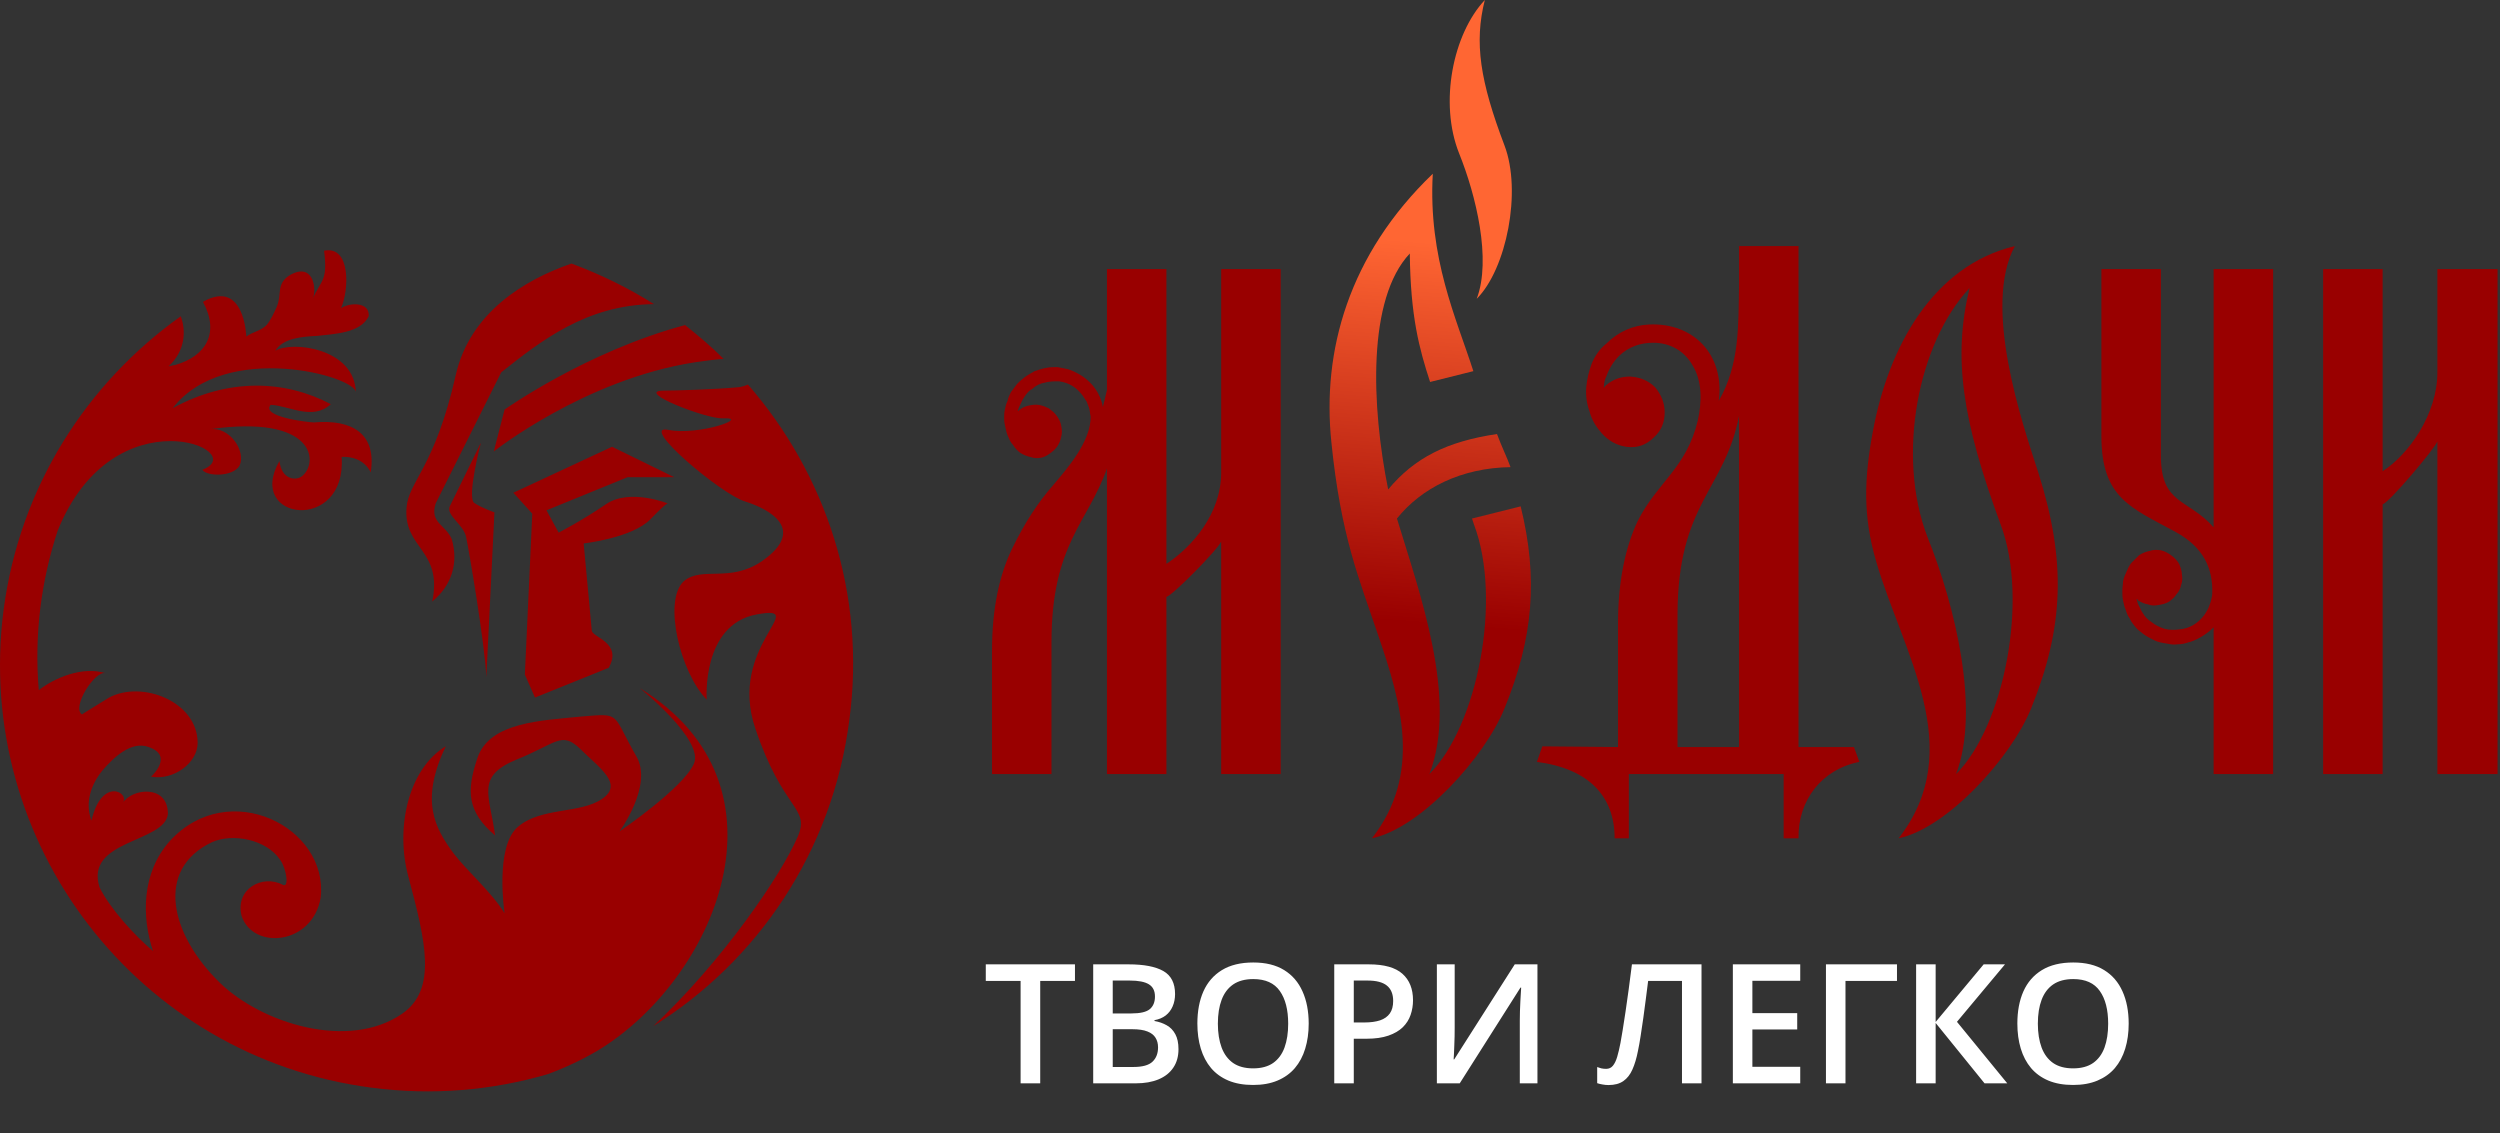
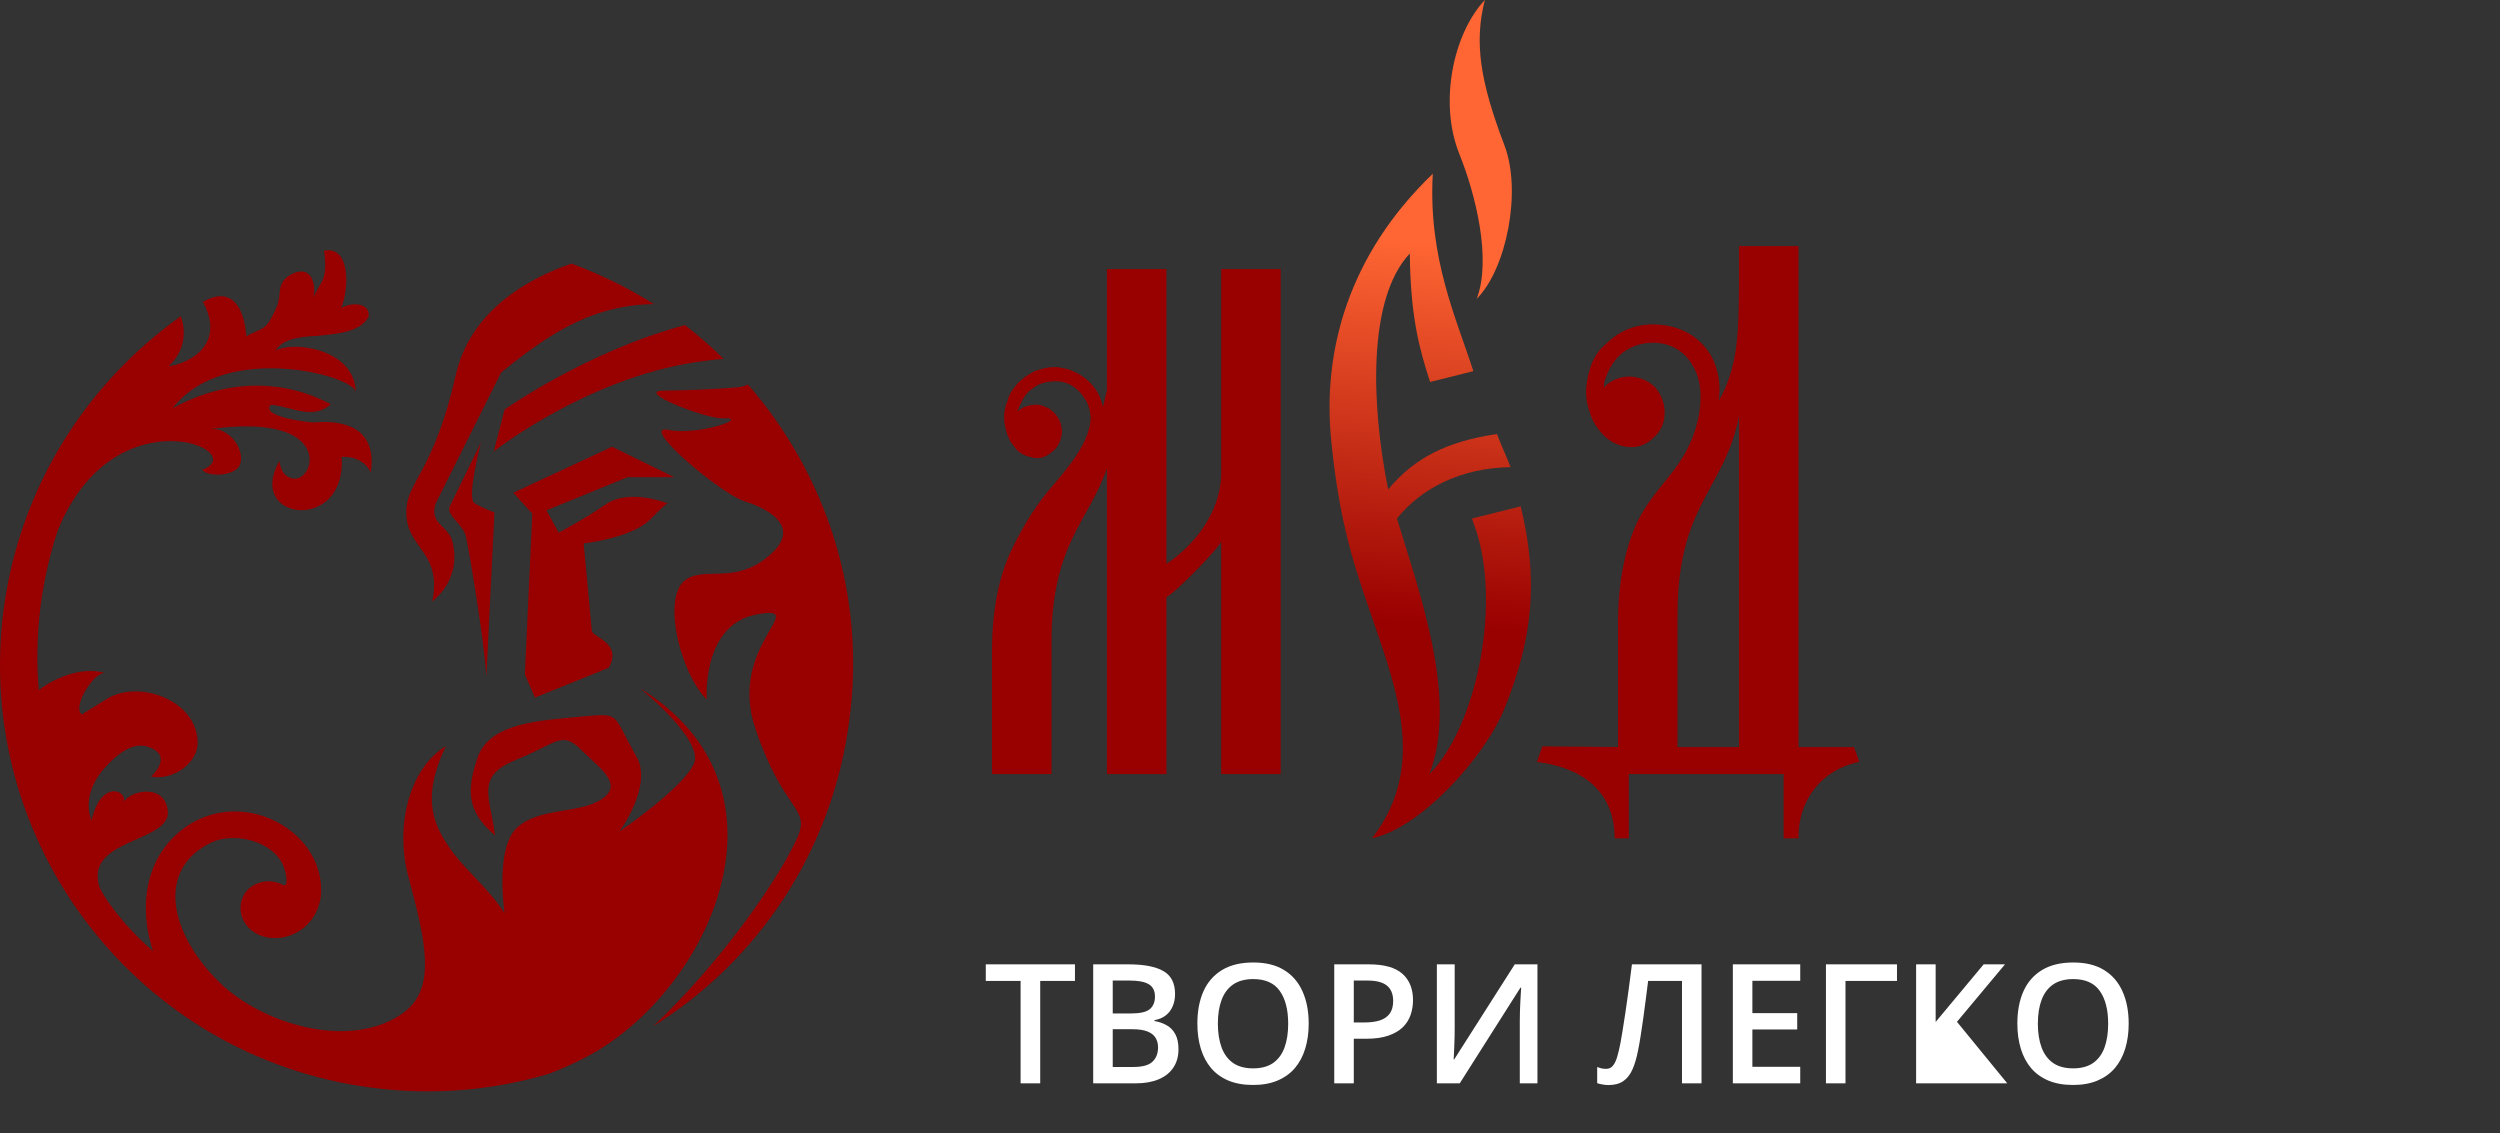
<svg xmlns="http://www.w3.org/2000/svg" width="150" height="68" viewBox="0 0 150 68" fill="none">
  <rect x="0" y="0" width="150" height="68" fill="#333333" stroke="none" />
  <path fill-rule="evenodd" clip-rule="evenodd" d="M27.962 32.2C27.8 31.47 26.745 30.902 26.988 30.375L28.854 26.562C28.854 26.562 28.003 29.807 28.449 30.172C28.936 30.497 29.666 30.74 29.666 30.74L29.179 40.637C29.098 38.65 28.124 32.931 27.962 32.2ZM10.114 21.979C11.128 21.046 11.169 19.829 10.844 18.977C5.206 22.993 1.19 29.199 0.217 36.581C-1.608 50.616 8.289 63.434 22.283 65.259C25.934 65.746 29.544 65.421 32.87 64.448C33.965 64.042 34.979 63.556 35.872 63.028C42.849 58.81 47.959 47.168 38.387 41.286C38.387 41.286 42.281 44.41 41.632 45.83C40.983 47.29 37.17 49.886 37.17 49.886C37.17 49.886 39.198 47.127 38.184 45.383C36.683 42.787 37.332 42.787 34.898 42.99C32.505 43.233 29.382 43.315 28.651 45.464C27.962 47.493 28.043 48.709 29.706 50.129C29.382 47.695 28.53 46.6 30.964 45.586C33.397 44.613 33.681 43.842 34.817 44.937C35.953 46.073 37.454 47.046 36.115 47.939C34.817 48.831 32.464 48.425 31.085 49.602C29.666 50.778 30.274 54.794 30.274 54.794C29.503 53.536 28.003 52.238 27.232 51.224C26.055 49.642 25.204 48.02 26.745 44.775C24.474 46.154 23.703 49.724 24.514 52.644C25.528 56.457 26.258 59.377 24.108 60.838C20.904 63.028 15.712 61.406 13.197 58.972C10.195 56.051 9.303 52.157 12.71 50.535C13.968 49.967 15.996 50.373 16.807 51.589C17.172 52.076 17.375 53.293 16.969 53.09C15.752 52.441 14.089 53.334 14.495 54.956C15.185 57.025 18.754 56.7 19.241 53.861C19.728 49.642 13.724 46.6 10.195 50.454C8.492 52.36 8.492 54.997 9.181 57.065C8.086 56.133 6.626 54.55 5.977 53.252C5.044 50.373 9.911 50.575 10.074 48.831C10.074 47.046 7.924 47.29 7.356 48.182C7.843 47.574 6.099 46.56 5.49 49.237C5.084 48.182 5.45 47.087 6.139 46.235C6.829 45.424 7.883 44.45 8.897 44.815C10.479 45.343 9.06 46.6 9.06 46.6C10.398 46.843 11.858 45.789 11.858 44.572C11.858 42.098 8.532 40.8 6.545 41.854C6.423 41.935 4.882 42.868 4.922 42.868C4.273 42.463 5.693 40.191 6.342 40.394C4.963 39.948 3.259 40.678 2.326 41.408C2.042 38.041 2.488 34.796 3.462 31.835C6.829 23.52 15.144 27.049 12.142 28.185C12.386 28.59 13.968 28.631 14.373 27.941C14.779 27.049 13.765 25.589 12.589 25.751C18.916 24.858 19.119 27.738 18.146 28.55C17.781 28.874 16.888 28.793 16.767 27.657C14.698 31.267 20.823 31.997 20.498 27.414C21.066 27.373 21.878 27.576 22.243 28.347C22.608 26.035 21.147 25.142 18.835 25.345C18.551 25.345 15.631 25.021 16.239 24.291C17.334 24.331 18.754 25.264 19.849 24.25C17.091 22.79 13.684 22.668 10.358 24.493C13.521 20.396 21.431 22.587 21.35 23.56C21.31 20.883 17.497 20.437 16.523 21.046C16.969 20.275 18.186 20.194 19.038 20.153C20.052 20.032 21.634 19.991 22.121 18.977C22.202 18.125 21.026 18.125 20.458 18.49C20.945 17.435 21.066 14.718 19.444 15.042C19.687 16.908 19.241 16.786 18.754 17.963C19.038 17.354 18.795 15.651 17.334 16.543C16.564 17.07 16.929 17.638 16.604 18.409C16.442 18.774 16.239 19.22 15.996 19.504C15.631 19.869 15.144 19.91 14.779 20.194C14.779 20.153 14.657 16.746 12.223 18.084L12.183 18.125C13.197 19.991 12.345 21.37 10.52 21.897C10.479 21.897 10.317 21.938 10.114 21.979ZM40.455 28.631L36.724 26.805L30.801 29.564L31.937 30.821L31.491 40.475L32.099 41.854L36.521 40.069C37.373 38.569 35.547 38.244 35.507 37.839L35.02 32.606C35.02 32.606 37.94 32.282 39.036 31.146C40.131 30.01 40.09 30.213 40.09 30.213C40.09 30.213 37.778 29.28 36.358 30.253C34.939 31.227 33.519 31.957 33.519 31.957L32.789 30.618L37.657 28.631H40.455ZM34.29 15.813C31.45 16.786 28.205 18.774 27.354 22.465C26.096 28.063 24.514 28.874 24.392 30.456C24.19 32.931 26.583 32.971 25.934 36.094C27.11 35.121 27.516 33.782 27.11 32.363C26.745 31.47 25.771 31.389 26.137 30.213L30.071 22.343C32.424 20.478 35.182 18.287 39.238 18.247C37.697 17.273 36.034 16.462 34.29 15.813ZM41.104 19.504C35.182 21.086 30.274 24.575 30.274 24.575L29.625 27.089C29.625 27.089 35.101 22.749 41.713 21.735C42.281 21.654 42.849 21.573 43.416 21.532C42.686 20.802 41.916 20.153 41.104 19.504ZM44.877 23.074C44.674 23.155 44.431 23.236 44.268 23.236C42.97 23.358 40.536 23.439 39.766 23.439C38.103 23.479 42.362 25.142 43.376 25.102C45.08 25.021 41.956 26.157 40.09 25.791C38.265 25.426 43.295 29.685 44.714 30.091C46.134 30.537 48.446 31.754 45.728 33.661C43.782 34.999 42.118 33.944 41.023 34.877C39.766 36.054 40.82 40.353 42.402 41.976C42.402 41.976 42.078 37.474 45.404 36.865C48.73 36.257 43.619 38.731 45.323 43.72C46.986 48.669 48.608 48.425 47.878 50.17C46.864 52.522 43.376 57.633 39.198 61.568C45.445 57.674 49.947 51.103 50.961 43.193C51.975 35.648 49.541 28.428 44.877 23.074Z" fill="#990000" />
  <path fill-rule="evenodd" clip-rule="evenodd" d="M104.342 17.077C104.301 19.551 104.382 21.863 103.125 24.054C103.49 21.255 101.584 19.349 98.947 19.47C97.974 19.511 97.081 19.916 96.392 20.606C95.986 20.93 95.702 21.336 95.499 21.823C95.337 22.269 95.215 22.756 95.175 23.242C95.134 23.77 95.215 24.257 95.377 24.703C95.499 25.19 95.783 25.636 96.108 26.001C96.513 26.447 97 26.731 97.609 26.812C98.257 26.893 98.785 26.69 99.231 26.244C99.677 25.839 99.88 25.352 99.88 24.743C99.88 24.175 99.677 23.689 99.312 23.242C98.906 22.837 98.42 22.634 97.811 22.593C97.243 22.593 96.757 22.756 96.311 23.161C96.27 23.202 96.27 23.242 96.229 23.283C96.229 23.04 96.27 22.796 96.392 22.553C96.554 22.107 96.797 21.701 97.162 21.336C97.73 20.809 98.42 20.565 99.19 20.565C100.205 20.565 101.056 21.052 101.543 21.904C102.152 22.878 102.111 24.135 101.868 25.23C101.178 28.11 99.434 28.921 98.257 31.274C97.527 32.815 97.081 34.884 97.081 37.399V44.822L92.538 44.781L92.214 45.714C95.337 46.12 96.878 47.783 96.878 50.298H97.73V46.444H107.019V50.298H107.911C107.871 48.026 109.291 46.161 111.562 45.714L111.238 44.822H107.911V14.765H104.342V17.077ZM104.342 24.946V44.822H100.651V36.912C100.651 30.179 103.49 29.408 104.342 24.946Z" fill="#990000" />
-   <path fill-rule="evenodd" clip-rule="evenodd" d="M136.387 46.444V16.144H132.817V31.639C131.276 29.895 129.653 30.3 129.653 27.339V16.144H126.084V26.163C126.084 29.895 127.868 30.463 130.546 31.923C132.249 32.856 132.777 34.154 132.736 35.574C132.736 35.736 132.695 35.898 132.655 36.06C132.614 36.223 132.533 36.385 132.493 36.507C132.411 36.669 132.33 36.791 132.249 36.912C131.884 37.399 131.357 37.724 130.748 37.764C130.464 37.805 130.14 37.805 129.856 37.724C129.613 37.642 129.329 37.521 129.085 37.318C128.964 37.237 128.801 37.115 128.68 36.953C128.599 36.831 128.477 36.669 128.396 36.466C128.274 36.263 128.233 36.101 128.193 35.939C128.233 35.939 128.274 35.979 128.274 36.02C128.477 36.142 128.639 36.223 128.882 36.263C129.085 36.344 129.288 36.344 129.491 36.304C129.734 36.263 129.937 36.223 130.14 36.101C130.302 35.979 130.464 35.858 130.586 35.655C130.748 35.493 130.829 35.29 130.87 35.087C130.951 34.884 130.951 34.681 130.911 34.438C130.911 34.235 130.829 34.032 130.748 33.83C130.627 33.627 130.464 33.464 130.302 33.343C130.099 33.181 129.856 33.059 129.653 33.018C129.41 32.978 129.207 32.978 128.964 33.059C128.761 33.099 128.558 33.181 128.355 33.302C128.193 33.464 128.031 33.627 127.868 33.789C127.747 33.951 127.666 34.113 127.584 34.316C127.503 34.478 127.422 34.681 127.382 34.884C127.382 35.046 127.341 35.249 127.341 35.452C127.341 35.655 127.341 35.817 127.382 36.02C127.422 36.223 127.463 36.425 127.544 36.588C127.584 36.75 127.666 36.953 127.787 37.115C127.868 37.318 127.99 37.44 128.112 37.602C128.233 37.764 128.396 37.886 128.558 38.008C128.761 38.17 129.004 38.291 129.248 38.413C129.491 38.535 129.734 38.575 130.018 38.616C130.221 38.657 130.424 38.697 130.667 38.657C130.87 38.657 131.113 38.616 131.316 38.535C131.397 38.535 132.168 38.291 132.817 37.642V46.444H136.387Z" fill="#990000" />
-   <path fill-rule="evenodd" clip-rule="evenodd" d="M121.865 42.51C123.853 37.602 123.974 33.667 122.311 28.394C121.297 25.271 118.945 18.375 120.892 14.765C115.983 15.941 113.306 20.809 112.373 25.879C111.846 28.718 111.765 30.95 112.576 33.708C114.158 39.143 118.093 44.944 113.915 50.298C116.835 49.69 120.689 45.431 121.865 42.51ZM118.174 17.28C117.16 21.458 117.728 25.19 120.04 31.477C121.743 35.979 120.243 43.565 117.363 46.444C118.823 42.632 117.322 36.385 115.659 32.248C113.753 27.339 115.091 20.565 118.174 17.28Z" fill="#990000" />
  <path fill-rule="evenodd" clip-rule="evenodd" d="M66.416 46.444H69.985V35.817C70.391 35.695 73.068 32.978 73.271 32.491V46.444H76.84V16.144H73.271V28.354C73.271 30.828 71.526 32.815 69.985 33.83V16.144H66.416V23.405C66.335 23.77 66.253 24.094 66.172 24.419C65.848 22.675 64.185 22.188 64.063 22.147C63.86 22.107 63.657 22.066 63.455 22.026C63.252 22.026 63.008 22.026 62.806 22.066C62.562 22.107 62.319 22.188 62.075 22.269C61.873 22.391 61.629 22.512 61.426 22.675C61.264 22.796 61.142 22.918 61.021 23.04C60.899 23.202 60.777 23.364 60.656 23.526C60.575 23.689 60.493 23.851 60.453 24.054C60.372 24.216 60.331 24.378 60.291 24.581C60.25 24.743 60.25 24.946 60.25 25.108C60.25 25.311 60.291 25.514 60.331 25.676C60.372 25.879 60.412 26.041 60.493 26.204C60.575 26.407 60.656 26.569 60.777 26.69C60.899 26.893 61.061 27.055 61.224 27.177C61.426 27.299 61.629 27.38 61.832 27.421C62.035 27.502 62.278 27.502 62.481 27.461C62.684 27.421 62.887 27.299 63.089 27.137C63.252 27.015 63.414 26.853 63.495 26.69C63.617 26.488 63.657 26.285 63.698 26.082C63.738 25.879 63.698 25.676 63.657 25.474C63.617 25.271 63.495 25.068 63.373 24.906C63.252 24.743 63.089 24.622 62.927 24.5C62.765 24.419 62.562 24.338 62.359 24.297C62.116 24.257 61.913 24.297 61.71 24.338C61.508 24.378 61.345 24.459 61.183 24.581C61.142 24.622 61.102 24.662 61.061 24.662C61.102 24.5 61.183 24.338 61.264 24.175C61.345 23.973 61.467 23.81 61.548 23.689C61.67 23.526 61.791 23.405 61.954 23.324C62.157 23.121 62.44 22.999 62.684 22.959C62.968 22.878 63.252 22.878 63.536 22.878C64.144 22.959 64.59 23.243 64.955 23.729C65.037 23.851 65.118 23.973 65.199 24.094C65.239 24.216 65.32 24.378 65.361 24.541C65.401 24.703 65.401 24.865 65.442 24.987C65.442 26.488 64.103 28.029 63.211 29.084C62.278 30.138 61.467 31.396 60.737 32.897C59.966 34.478 59.52 36.507 59.52 39.062V44.335V46.444H63.089V38.535C63.089 32.653 65.28 31.355 66.416 28.11V46.444Z" fill="#990000" />
  <path fill-rule="evenodd" clip-rule="evenodd" d="M85.764 46.445C87.508 41.901 85.156 35.533 83.817 31.112C85.277 29.286 87.671 28.07 90.632 28.029C90.429 27.461 90.104 26.812 89.82 26.041C86.819 26.488 84.872 27.461 83.29 29.368C82.276 24.338 82.032 17.929 84.588 15.211C84.628 18.983 85.156 20.93 85.805 22.918L88.401 22.269C87.387 19.105 85.683 15.495 85.967 10.425C80.897 15.292 79.315 21.093 79.882 26.528C80.45 32.166 81.546 34.722 82.681 38.089C84.101 42.226 85.318 46.445 82.316 50.298C85.237 49.69 89.09 45.431 90.267 42.51C92.011 38.251 92.295 34.681 91.24 30.382L88.32 31.112C88.36 31.233 88.401 31.355 88.441 31.477C90.145 35.979 88.644 43.565 85.764 46.445Z" fill="url(#paint0_linear_46_28)" />
  <path fill-rule="evenodd" clip-rule="evenodd" d="M90.267 8.721C88.806 4.868 88.441 2.555 89.09 0C87.184 2.028 86.332 6.166 87.549 9.208C88.563 11.723 89.496 15.576 88.603 17.929C90.388 16.144 91.321 11.479 90.267 8.721Z" fill="#FF6633" />
-   <path fill-rule="evenodd" clip-rule="evenodd" d="M149.854 46.444V16.144H146.243V22.35C146.243 24.825 144.54 27.258 142.958 28.272V16.144H139.388V23.405V28.11V46.444H142.958V30.26C143.363 30.138 146.041 26.974 146.243 26.488V46.444H149.854Z" fill="#990000" />
-   <path d="M62.413 65H61.236V58.857H59.147V57.861H64.498V58.857H62.413V65ZM65.592 57.861H67.716C68.637 57.861 69.332 57.995 69.801 58.262C70.269 58.529 70.504 58.989 70.504 59.644C70.504 59.917 70.455 60.164 70.357 60.386C70.263 60.604 70.125 60.785 69.942 60.928C69.76 61.068 69.535 61.162 69.269 61.211V61.26C69.545 61.309 69.791 61.395 70.006 61.519C70.224 61.642 70.395 61.82 70.519 62.051C70.645 62.282 70.709 62.581 70.709 62.949C70.709 63.385 70.605 63.757 70.397 64.062C70.191 64.368 69.897 64.601 69.513 64.761C69.132 64.92 68.679 65 68.155 65H65.592V57.861ZM66.764 60.806H67.887C68.417 60.806 68.785 60.719 68.99 60.547C69.195 60.374 69.298 60.122 69.298 59.79C69.298 59.452 69.176 59.207 68.932 59.058C68.691 58.908 68.307 58.833 67.779 58.833H66.764V60.806ZM66.764 61.753V64.019H67.999C68.546 64.019 68.93 63.913 69.151 63.701C69.373 63.49 69.483 63.203 69.483 62.842C69.483 62.62 69.433 62.428 69.332 62.266C69.234 62.103 69.073 61.977 68.849 61.89C68.624 61.798 68.321 61.753 67.94 61.753H66.764ZM78.522 61.421C78.522 61.971 78.451 62.472 78.311 62.925C78.175 63.374 77.968 63.761 77.691 64.087C77.415 64.409 77.068 64.658 76.651 64.834C76.235 65.01 75.746 65.098 75.186 65.098C74.617 65.098 74.122 65.01 73.702 64.834C73.285 64.658 72.939 64.408 72.662 64.082C72.389 63.757 72.184 63.367 72.047 62.915C71.91 62.463 71.842 61.961 71.842 61.411C71.842 60.675 71.962 60.034 72.203 59.487C72.447 58.937 72.817 58.511 73.311 58.208C73.81 57.902 74.438 57.749 75.196 57.749C75.939 57.749 76.555 57.9 77.047 58.203C77.538 58.506 77.906 58.932 78.15 59.482C78.398 60.029 78.522 60.675 78.522 61.421ZM73.072 61.421C73.072 61.971 73.147 62.448 73.297 62.852C73.447 63.252 73.676 63.561 73.985 63.779C74.298 63.994 74.698 64.102 75.186 64.102C75.678 64.102 76.079 63.994 76.388 63.779C76.697 63.561 76.925 63.252 77.071 62.852C77.218 62.448 77.291 61.971 77.291 61.421C77.291 60.584 77.123 59.93 76.788 59.458C76.456 58.983 75.925 58.745 75.196 58.745C74.708 58.745 74.306 58.852 73.99 59.067C73.678 59.282 73.447 59.59 73.297 59.99C73.147 60.387 73.072 60.864 73.072 61.421ZM82.13 57.861C83.051 57.861 83.723 58.05 84.147 58.428C84.57 58.805 84.781 59.334 84.781 60.015C84.781 60.324 84.732 60.618 84.635 60.898C84.54 61.175 84.384 61.421 84.166 61.636C83.948 61.847 83.66 62.015 83.302 62.139C82.947 62.262 82.509 62.324 81.988 62.324H81.227V65H80.055V57.861H82.13ZM82.052 58.833H81.227V61.348H81.866C82.234 61.348 82.546 61.305 82.804 61.221C83.061 61.133 83.256 60.995 83.39 60.806C83.523 60.617 83.59 60.368 83.59 60.059C83.59 59.645 83.465 59.338 83.214 59.136C82.966 58.934 82.579 58.833 82.052 58.833ZM86.212 57.861H87.281V61.645C87.281 61.808 87.28 61.987 87.276 62.183C87.273 62.378 87.267 62.568 87.257 62.754C87.25 62.94 87.244 63.105 87.237 63.252C87.231 63.395 87.224 63.499 87.218 63.565H87.252L90.885 57.861H92.247V65H91.188V61.245C91.188 61.069 91.191 60.879 91.197 60.674C91.204 60.469 91.212 60.27 91.222 60.078C91.231 59.886 91.241 59.717 91.251 59.57C91.261 59.424 91.267 59.32 91.27 59.258H91.227L87.584 65H86.212V57.861ZM102.091 65H100.919V58.857H98.888C98.845 59.193 98.8 59.551 98.751 59.932C98.702 60.309 98.652 60.688 98.6 61.069C98.547 61.45 98.494 61.812 98.439 62.153C98.386 62.495 98.333 62.796 98.277 63.057C98.193 63.493 98.082 63.864 97.945 64.17C97.812 64.473 97.631 64.704 97.403 64.863C97.175 65.023 96.878 65.103 96.51 65.103C96.386 65.103 96.266 65.091 96.148 65.068C96.031 65.049 95.925 65.023 95.831 64.99V64.023C95.909 64.053 95.992 64.079 96.08 64.102C96.171 64.121 96.267 64.131 96.368 64.131C96.537 64.131 96.672 64.069 96.773 63.945C96.878 63.818 96.964 63.639 97.032 63.408C97.101 63.174 97.166 62.897 97.228 62.578C97.263 62.386 97.307 62.132 97.359 61.816C97.412 61.497 97.468 61.13 97.53 60.713C97.592 60.296 97.656 59.847 97.721 59.365C97.789 58.88 97.854 58.379 97.916 57.861H102.091V65ZM108.014 65H103.971V57.861H108.014V58.848H105.143V60.786H107.833V61.768H105.143V64.009H108.014V65ZM113.819 57.861V58.857H110.729V65H109.557V57.861H113.819ZM120.436 65H119.073L116.139 61.377V65H114.967V57.861H116.139V61.318L119.02 57.861H120.299L117.418 61.309L120.436 65ZM127.721 61.421C127.721 61.971 127.651 62.472 127.511 62.925C127.374 63.374 127.167 63.761 126.891 64.087C126.614 64.409 126.267 64.658 125.851 64.834C125.434 65.01 124.946 65.098 124.386 65.098C123.816 65.098 123.321 65.01 122.901 64.834C122.485 64.658 122.138 64.408 121.861 64.082C121.588 63.757 121.383 63.367 121.246 62.915C121.109 62.463 121.041 61.961 121.041 61.411C121.041 60.675 121.161 60.034 121.402 59.487C121.646 58.937 122.016 58.511 122.511 58.208C123.009 57.902 123.637 57.749 124.396 57.749C125.138 57.749 125.755 57.9 126.246 58.203C126.738 58.506 127.105 58.932 127.35 59.482C127.597 60.029 127.721 60.675 127.721 61.421ZM122.271 61.421C122.271 61.971 122.346 62.448 122.496 62.852C122.646 63.252 122.875 63.561 123.185 63.779C123.497 63.994 123.897 64.102 124.386 64.102C124.877 64.102 125.278 63.994 125.587 63.779C125.896 63.561 126.124 63.252 126.271 62.852C126.417 62.448 126.49 61.971 126.49 61.421C126.49 60.584 126.323 59.93 125.987 59.458C125.655 58.983 125.125 58.745 124.396 58.745C123.907 58.745 123.505 58.852 123.189 59.067C122.877 59.282 122.646 59.59 122.496 59.99C122.346 60.387 122.271 60.864 122.271 61.421Z" fill="white" />
+   <path d="M62.413 65H61.236V58.857H59.147V57.861H64.498V58.857H62.413V65ZM65.592 57.861H67.716C68.637 57.861 69.332 57.995 69.801 58.262C70.269 58.529 70.504 58.989 70.504 59.644C70.504 59.917 70.455 60.164 70.357 60.386C70.263 60.604 70.125 60.785 69.942 60.928C69.76 61.068 69.535 61.162 69.269 61.211V61.26C69.545 61.309 69.791 61.395 70.006 61.519C70.224 61.642 70.395 61.82 70.519 62.051C70.645 62.282 70.709 62.581 70.709 62.949C70.709 63.385 70.605 63.757 70.397 64.062C70.191 64.368 69.897 64.601 69.513 64.761C69.132 64.92 68.679 65 68.155 65H65.592V57.861ZM66.764 60.806H67.887C68.417 60.806 68.785 60.719 68.99 60.547C69.195 60.374 69.298 60.122 69.298 59.79C69.298 59.452 69.176 59.207 68.932 59.058C68.691 58.908 68.307 58.833 67.779 58.833H66.764V60.806ZM66.764 61.753V64.019H67.999C68.546 64.019 68.93 63.913 69.151 63.701C69.373 63.49 69.483 63.203 69.483 62.842C69.483 62.62 69.433 62.428 69.332 62.266C69.234 62.103 69.073 61.977 68.849 61.89C68.624 61.798 68.321 61.753 67.94 61.753H66.764ZM78.522 61.421C78.522 61.971 78.451 62.472 78.311 62.925C78.175 63.374 77.968 63.761 77.691 64.087C77.415 64.409 77.068 64.658 76.651 64.834C76.235 65.01 75.746 65.098 75.186 65.098C74.617 65.098 74.122 65.01 73.702 64.834C73.285 64.658 72.939 64.408 72.662 64.082C72.389 63.757 72.184 63.367 72.047 62.915C71.91 62.463 71.842 61.961 71.842 61.411C71.842 60.675 71.962 60.034 72.203 59.487C72.447 58.937 72.817 58.511 73.311 58.208C73.81 57.902 74.438 57.749 75.196 57.749C75.939 57.749 76.555 57.9 77.047 58.203C77.538 58.506 77.906 58.932 78.15 59.482C78.398 60.029 78.522 60.675 78.522 61.421ZM73.072 61.421C73.072 61.971 73.147 62.448 73.297 62.852C73.447 63.252 73.676 63.561 73.985 63.779C74.298 63.994 74.698 64.102 75.186 64.102C75.678 64.102 76.079 63.994 76.388 63.779C76.697 63.561 76.925 63.252 77.071 62.852C77.218 62.448 77.291 61.971 77.291 61.421C77.291 60.584 77.123 59.93 76.788 59.458C76.456 58.983 75.925 58.745 75.196 58.745C74.708 58.745 74.306 58.852 73.99 59.067C73.678 59.282 73.447 59.59 73.297 59.99C73.147 60.387 73.072 60.864 73.072 61.421ZM82.13 57.861C83.051 57.861 83.723 58.05 84.147 58.428C84.57 58.805 84.781 59.334 84.781 60.015C84.781 60.324 84.732 60.618 84.635 60.898C84.54 61.175 84.384 61.421 84.166 61.636C83.948 61.847 83.66 62.015 83.302 62.139C82.947 62.262 82.509 62.324 81.988 62.324H81.227V65H80.055V57.861H82.13ZM82.052 58.833H81.227V61.348H81.866C82.234 61.348 82.546 61.305 82.804 61.221C83.061 61.133 83.256 60.995 83.39 60.806C83.523 60.617 83.59 60.368 83.59 60.059C83.59 59.645 83.465 59.338 83.214 59.136C82.966 58.934 82.579 58.833 82.052 58.833ZM86.212 57.861H87.281V61.645C87.281 61.808 87.28 61.987 87.276 62.183C87.273 62.378 87.267 62.568 87.257 62.754C87.25 62.94 87.244 63.105 87.237 63.252C87.231 63.395 87.224 63.499 87.218 63.565H87.252L90.885 57.861H92.247V65H91.188V61.245C91.188 61.069 91.191 60.879 91.197 60.674C91.204 60.469 91.212 60.27 91.222 60.078C91.231 59.886 91.241 59.717 91.251 59.57C91.261 59.424 91.267 59.32 91.27 59.258H91.227L87.584 65H86.212V57.861ZM102.091 65H100.919V58.857H98.888C98.845 59.193 98.8 59.551 98.751 59.932C98.702 60.309 98.652 60.688 98.6 61.069C98.547 61.45 98.494 61.812 98.439 62.153C98.386 62.495 98.333 62.796 98.277 63.057C98.193 63.493 98.082 63.864 97.945 64.17C97.812 64.473 97.631 64.704 97.403 64.863C97.175 65.023 96.878 65.103 96.51 65.103C96.386 65.103 96.266 65.091 96.148 65.068C96.031 65.049 95.925 65.023 95.831 64.99V64.023C95.909 64.053 95.992 64.079 96.08 64.102C96.171 64.121 96.267 64.131 96.368 64.131C96.537 64.131 96.672 64.069 96.773 63.945C96.878 63.818 96.964 63.639 97.032 63.408C97.101 63.174 97.166 62.897 97.228 62.578C97.263 62.386 97.307 62.132 97.359 61.816C97.412 61.497 97.468 61.13 97.53 60.713C97.592 60.296 97.656 59.847 97.721 59.365C97.789 58.88 97.854 58.379 97.916 57.861H102.091V65ZM108.014 65H103.971V57.861H108.014V58.848H105.143V60.786H107.833V61.768H105.143V64.009H108.014V65ZM113.819 57.861V58.857H110.729V65H109.557V57.861H113.819ZM120.436 65H119.073V65H114.967V57.861H116.139V61.318L119.02 57.861H120.299L117.418 61.309L120.436 65ZM127.721 61.421C127.721 61.971 127.651 62.472 127.511 62.925C127.374 63.374 127.167 63.761 126.891 64.087C126.614 64.409 126.267 64.658 125.851 64.834C125.434 65.01 124.946 65.098 124.386 65.098C123.816 65.098 123.321 65.01 122.901 64.834C122.485 64.658 122.138 64.408 121.861 64.082C121.588 63.757 121.383 63.367 121.246 62.915C121.109 62.463 121.041 61.961 121.041 61.411C121.041 60.675 121.161 60.034 121.402 59.487C121.646 58.937 122.016 58.511 122.511 58.208C123.009 57.902 123.637 57.749 124.396 57.749C125.138 57.749 125.755 57.9 126.246 58.203C126.738 58.506 127.105 58.932 127.35 59.482C127.597 60.029 127.721 60.675 127.721 61.421ZM122.271 61.421C122.271 61.971 122.346 62.448 122.496 62.852C122.646 63.252 122.875 63.561 123.185 63.779C123.497 63.994 123.897 64.102 124.386 64.102C124.877 64.102 125.278 63.994 125.587 63.779C125.896 63.561 126.124 63.252 126.271 62.852C126.417 62.448 126.49 61.971 126.49 61.421C126.49 60.584 126.323 59.93 125.987 59.458C125.655 58.983 125.125 58.745 124.396 58.745C123.907 58.745 123.505 58.852 123.189 59.067C122.877 59.282 122.646 59.59 122.496 59.99C122.346 60.387 122.271 60.864 122.271 61.421Z" fill="white" />
  <defs>
    <linearGradient id="paint0_linear_46_28" x1="87.143" y1="37.561" x2="88.928" y2="14.765" gradientUnits="userSpaceOnUse">
      <stop stop-color="#990000" />
      <stop offset="1" stop-color="#FF6633" />
    </linearGradient>
  </defs>
</svg>